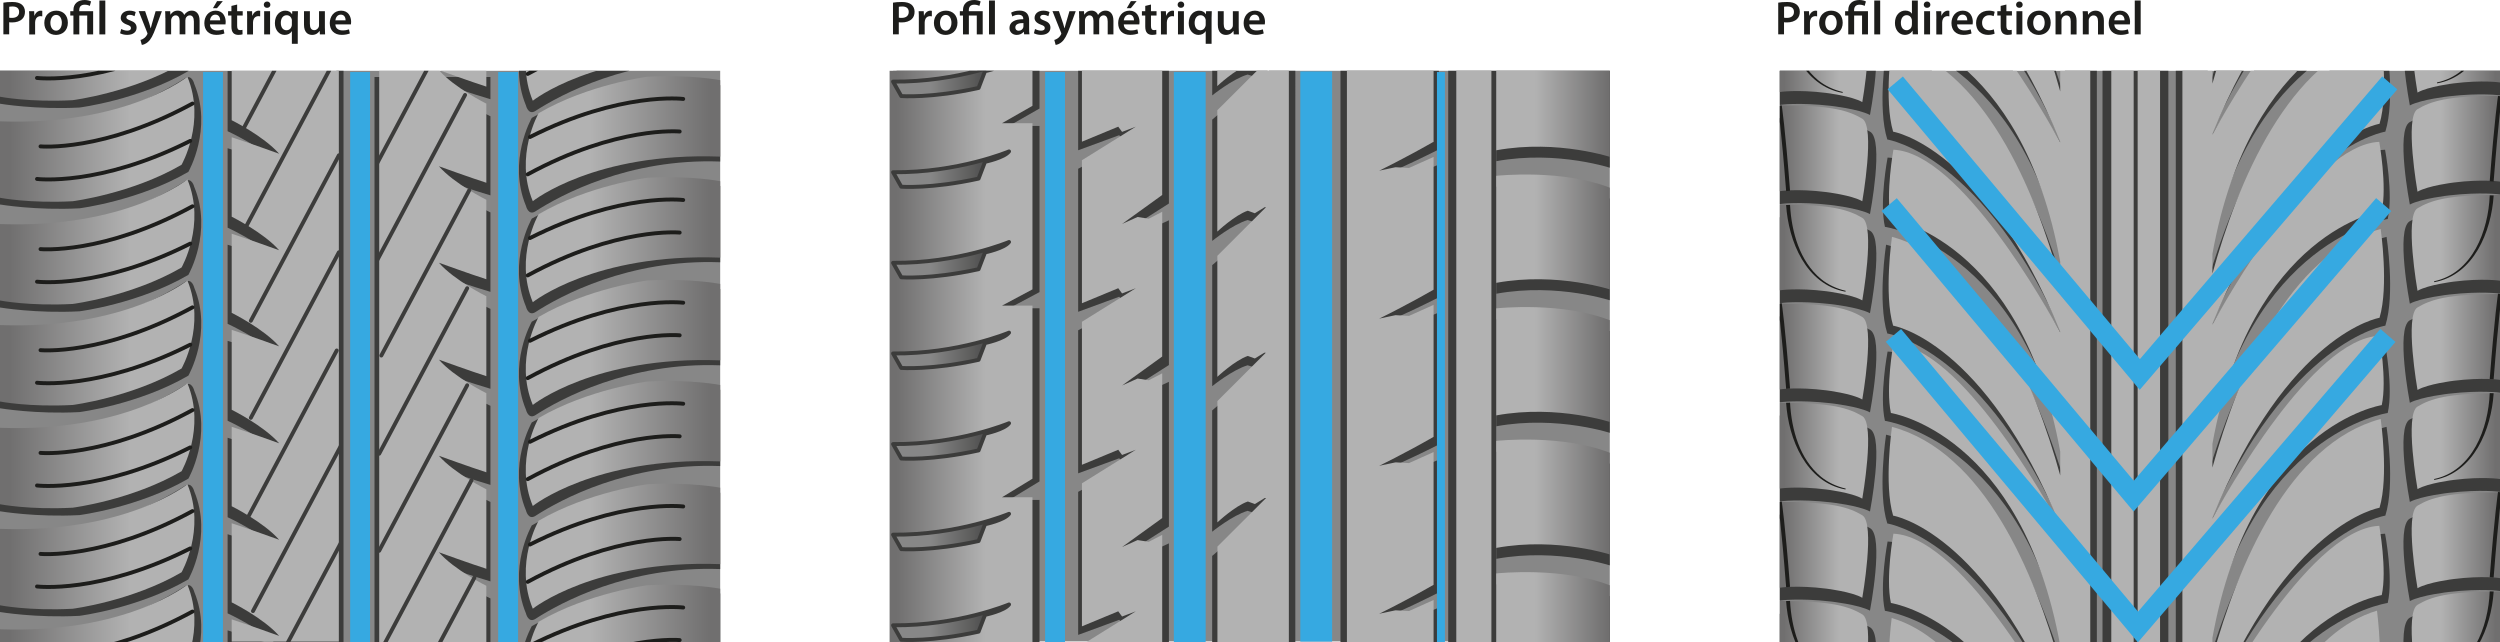
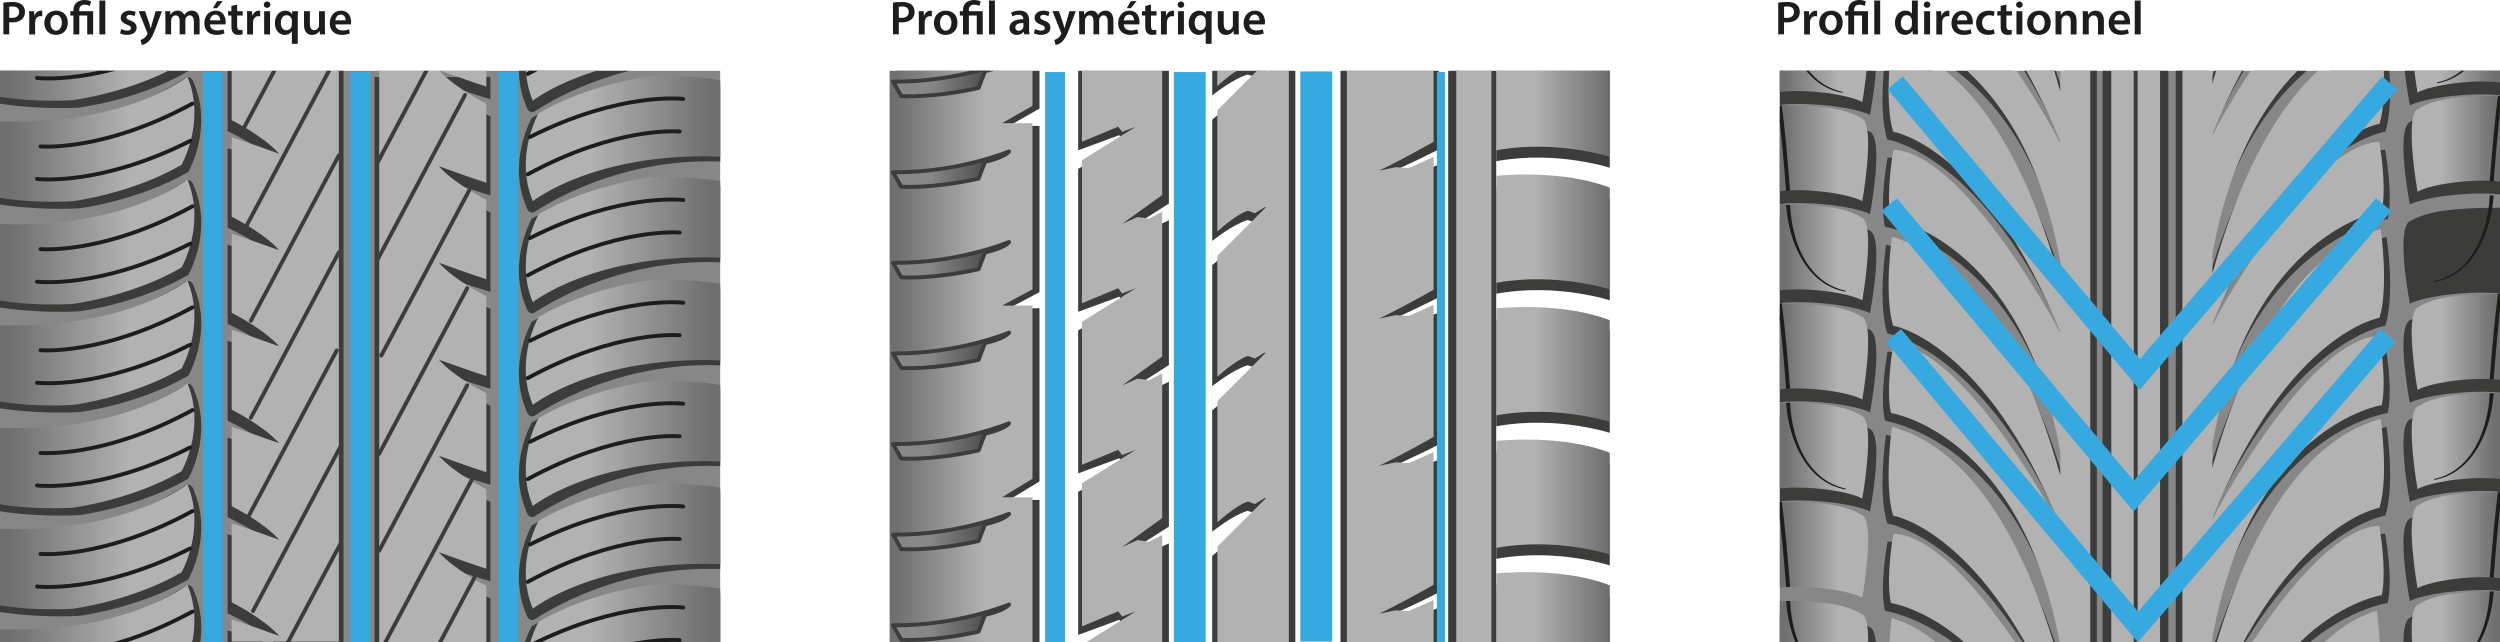
<svg xmlns="http://www.w3.org/2000/svg" xmlns:xlink="http://www.w3.org/1999/xlink" id="Calque_2" viewBox="0 0 628.62 161.52">
  <defs>
    <style>.cls-1{fill:url(#Dégradé_sans_nom_20);}.cls-2{fill:url(#Dégradé_sans_nom_19-5);}.cls-3{fill:url(#Dégradé_sans_nom_20-15);}.cls-4{fill:url(#Dégradé_sans_nom_20-20);}.cls-5{fill:url(#Dégradé_sans_nom_20-16);}.cls-6{fill:url(#Dégradé_sans_nom_20-13);}.cls-7{clip-path:url(#clippath-2);}.cls-8{fill:#b2b2b2;}.cls-9{fill:url(#Dégradé_sans_nom_20-11);}.cls-10{fill:url(#Dégradé_sans_nom_19-3);}.cls-11{fill:url(#Dégradé_sans_nom_20-7);}.cls-12{fill:url(#Dégradé_sans_nom_19-10);}.cls-13{fill:url(#Dégradé_sans_nom_20-9);}.cls-14{fill:url(#Dégradé_sans_nom_19-6);}.cls-15{fill:url(#Dégradé_sans_nom_20-18);}.cls-16{fill:url(#Dégradé_sans_nom_19-11);}.cls-17{stroke-width:2px;}.cls-17,.cls-18,.cls-19,.cls-20,.cls-21,.cls-22,.cls-23{fill:none;}.cls-17,.cls-18,.cls-20,.cls-21,.cls-22{stroke-miterlimit:10;}.cls-17,.cls-18,.cls-21{stroke:#36a9e1;}.cls-24{clip-path:url(#clippath-1);}.cls-18{stroke-width:8px;}.cls-19,.cls-25,.cls-20,.cls-22,.cls-26,.cls-27,.cls-28,.cls-29,.cls-30,.cls-31{stroke-width:.99px;}.cls-19,.cls-25,.cls-22,.cls-26,.cls-27,.cls-28,.cls-29,.cls-30,.cls-31{stroke-linecap:round;}.cls-19,.cls-25,.cls-26,.cls-27,.cls-28,.cls-29,.cls-30,.cls-31{stroke-linejoin:round;}.cls-19,.cls-20{stroke:#1d1d1b;}.cls-25{fill:url(#Dégradé_sans_nom_5-2);}.cls-25,.cls-22,.cls-26,.cls-27,.cls-28,.cls-29,.cls-30,.cls-31{stroke:#3c3c3b;}.cls-32{fill:url(#Dégradé_sans_nom_20-6);}.cls-33{fill:url(#Dégradé_sans_nom_20-12);}.cls-34{fill:url(#Dégradé_sans_nom_20-17);}.cls-35{fill:url(#Dégradé_sans_nom_20-21);}.cls-21{stroke-width:5px;}.cls-36{fill:url(#Dégradé_sans_nom_19-9);}.cls-37{fill:#3c3c3b;}.cls-38{fill:#878787;}.cls-39{clip-path:url(#clippath);}.cls-40{fill:url(#Dégradé_sans_nom_20-19);}.cls-41{fill:url(#Dégradé_sans_nom_20-5);}.cls-26{fill:url(#Dégradé_sans_nom_5);}.cls-42{fill:url(#Dégradé_sans_nom_19-7);}.cls-43{fill:url(#Dégradé_sans_nom_20-3);}.cls-44{fill:url(#Dégradé_sans_nom_20-14);}.cls-45{fill:url(#Dégradé_sans_nom_20-4);}.cls-46{fill:url(#Dégradé_sans_nom_20-10);}.cls-47{fill:url(#Dégradé_sans_nom_20-2);}.cls-48{fill:url(#Dégradé_sans_nom_19-4);}.cls-49{fill:url(#Dégradé_sans_nom_19-2);}.cls-27{fill:url(#Dégradé_sans_nom_5-4);}.cls-28{fill:url(#Dégradé_sans_nom_5-5);}.cls-50{fill:url(#Dégradé_sans_nom_19);}.cls-29{fill:url(#Dégradé_sans_nom_5-6);}.cls-51{fill:url(#Dégradé_sans_nom_20-22);}.cls-52{fill:url(#Dégradé_sans_nom_19-8);}.cls-30{fill:url(#Dégradé_sans_nom_5-7);}.cls-53{fill:#1d1d1b;}.cls-31{fill:url(#Dégradé_sans_nom_5-3);}.cls-54{fill:url(#Dégradé_sans_nom_20-8);}.cls-55{fill:url(#Dégradé_sans_nom_19-12);}</style>
    <clipPath id="clippath">
      <rect class="cls-23" y="17.8" width="181.09" height="143.69" />
    </clipPath>
    <linearGradient id="Dégradé_sans_nom_20" x1="0" y1="35.02" x2="48.89" y2="35.02" gradientUnits="userSpaceOnUse">
      <stop offset=".05" stop-color="#706f6f" />
      <stop offset=".67" stop-color="#b2b2b2" />
    </linearGradient>
    <linearGradient id="Dégradé_sans_nom_20-2" y1="9.61" x2="48.89" y2="9.61" xlink:href="#Dégradé_sans_nom_20" />
    <linearGradient id="Dégradé_sans_nom_20-3" y1="86.25" y2="86.25" xlink:href="#Dégradé_sans_nom_20" />
    <linearGradient id="Dégradé_sans_nom_20-4" y1="60.85" x2="48.89" y2="60.85" xlink:href="#Dégradé_sans_nom_20" />
    <linearGradient id="Dégradé_sans_nom_20-5" y1="137.49" y2="137.49" xlink:href="#Dégradé_sans_nom_20" />
    <linearGradient id="Dégradé_sans_nom_20-6" y1="112.08" x2="48.89" y2="112.08" xlink:href="#Dégradé_sans_nom_20" />
    <linearGradient id="Dégradé_sans_nom_20-7" y1="162.74" y2="162.74" xlink:href="#Dégradé_sans_nom_20" />
    <linearGradient id="Dégradé_sans_nom_19" x1="132.21" y1="137.34" x2="181.09" y2="137.34" gradientUnits="userSpaceOnUse">
      <stop offset=".33" stop-color="#b2b2b2" />
      <stop offset=".95" stop-color="#706f6f" />
    </linearGradient>
    <linearGradient id="Dégradé_sans_nom_19-2" y1="162.74" y2="162.74" xlink:href="#Dégradé_sans_nom_19" />
    <linearGradient id="Dégradé_sans_nom_19-3" y1="86.1" y2="86.1" xlink:href="#Dégradé_sans_nom_19" />
    <linearGradient id="Dégradé_sans_nom_19-4" y1="111.51" y2="111.51" xlink:href="#Dégradé_sans_nom_19" />
    <linearGradient id="Dégradé_sans_nom_19-5" y1="34.87" y2="34.87" xlink:href="#Dégradé_sans_nom_19" />
    <linearGradient id="Dégradé_sans_nom_19-6" y1="60.27" y2="60.27" xlink:href="#Dégradé_sans_nom_19" />
    <linearGradient id="Dégradé_sans_nom_19-7" y1="9.61" y2="9.61" xlink:href="#Dégradé_sans_nom_19" />
    <clipPath id="clippath-1">
      <rect class="cls-23" x="223.69" y="17.8" width="181.09" height="143.69" />
    </clipPath>
    <linearGradient id="Dégradé_sans_nom_20-8" x1="223.69" y1="92.49" x2="259.61" y2="92.49" xlink:href="#Dégradé_sans_nom_20" />
    <linearGradient id="Dégradé_sans_nom_5" x1="224.57" y1="88.1" x2="253.72" y2="88.1" gradientUnits="userSpaceOnUse">
      <stop offset=".32" stop-color="#878787" />
      <stop offset=".95" stop-color="#3c3c3b" />
    </linearGradient>
    <linearGradient id="Dégradé_sans_nom_5-2" y1="110.89" y2="110.89" xlink:href="#Dégradé_sans_nom_5" />
    <linearGradient id="Dégradé_sans_nom_5-3" y1="133.67" y2="133.67" xlink:href="#Dégradé_sans_nom_5" />
    <linearGradient id="Dégradé_sans_nom_5-4" y1="156.46" y2="156.46" xlink:href="#Dégradé_sans_nom_5" />
    <linearGradient id="Dégradé_sans_nom_5-5" y1="65.32" y2="65.32" xlink:href="#Dégradé_sans_nom_5" />
    <linearGradient id="Dégradé_sans_nom_5-6" y1="42.53" y2="42.53" xlink:href="#Dégradé_sans_nom_5" />
    <linearGradient id="Dégradé_sans_nom_5-7" y1="19.75" y2="19.75" xlink:href="#Dégradé_sans_nom_5" />
    <linearGradient id="Dégradé_sans_nom_19-8" x1="376.23" y1="58.46" x2="405.67" y2="58.46" xlink:href="#Dégradé_sans_nom_19" />
    <linearGradient id="Dégradé_sans_nom_19-9" x1="376.23" y1="91.79" x2="405.67" y2="91.79" xlink:href="#Dégradé_sans_nom_19" />
    <linearGradient id="Dégradé_sans_nom_19-10" x1="376.23" y1="125.12" x2="405.67" y2="125.12" xlink:href="#Dégradé_sans_nom_19" />
    <linearGradient id="Dégradé_sans_nom_19-11" x1="376.23" y1="158.45" x2="405.67" y2="158.45" xlink:href="#Dégradé_sans_nom_19" />
    <linearGradient id="Dégradé_sans_nom_19-12" x1="376.23" y1="25.13" x2="405.67" y2="25.13" xlink:href="#Dégradé_sans_nom_19" />
    <clipPath id="clippath-2">
      <rect class="cls-23" x="447.53" y="17.8" width="181.09" height="143.69" />
    </clipPath>
    <linearGradient id="Dégradé_sans_nom_20-9" x1="447.53" y1="63.46" x2="469.74" y2="63.46" xlink:href="#Dégradé_sans_nom_20" />
    <linearGradient id="Dégradé_sans_nom_20-10" x1="447.53" y1="88.39" x2="469.74" y2="88.39" xlink:href="#Dégradé_sans_nom_20" />
    <linearGradient id="Dégradé_sans_nom_20-11" x1="447.53" y1="113.32" x2="469.74" y2="113.32" xlink:href="#Dégradé_sans_nom_20" />
    <linearGradient id="Dégradé_sans_nom_20-12" x1="447.53" y1="138.25" x2="469.74" y2="138.25" xlink:href="#Dégradé_sans_nom_20" />
    <linearGradient id="Dégradé_sans_nom_20-13" x1="447.53" y1="13.61" x2="469.74" y2="13.61" xlink:href="#Dégradé_sans_nom_20" />
    <linearGradient id="Dégradé_sans_nom_20-14" x1="447.53" y1="38.54" x2="469.74" y2="38.54" xlink:href="#Dégradé_sans_nom_20" />
    <linearGradient id="Dégradé_sans_nom_20-15" x1="447.53" y1="163.17" x2="469.74" y2="163.17" xlink:href="#Dégradé_sans_nom_20" />
    <linearGradient id="Dégradé_sans_nom_20-16" x1="-1405.01" y1="61.06" x2="-1382.79" y2="61.06" gradientTransform="translate(-776.39) rotate(-180) scale(1 -1)" xlink:href="#Dégradé_sans_nom_20" />
    <linearGradient id="Dégradé_sans_nom_20-17" x1="-1405.01" y1="85.99" x2="-1382.79" y2="85.99" gradientTransform="translate(-776.39) rotate(-180) scale(1 -1)" xlink:href="#Dégradé_sans_nom_20" />
    <linearGradient id="Dégradé_sans_nom_20-18" x1="-1405.01" y1="110.92" x2="-1382.79" y2="110.92" gradientTransform="translate(-776.39) rotate(-180) scale(1 -1)" xlink:href="#Dégradé_sans_nom_20" />
    <linearGradient id="Dégradé_sans_nom_20-19" x1="-1405.01" y1="135.84" x2="-1382.79" y2="135.84" gradientTransform="translate(-776.39) rotate(-180) scale(1 -1)" xlink:href="#Dégradé_sans_nom_20" />
    <linearGradient id="Dégradé_sans_nom_20-20" x1="-1405.01" y1="11.21" x2="-1382.79" y2="11.21" gradientTransform="translate(-776.39) rotate(-180) scale(1 -1)" xlink:href="#Dégradé_sans_nom_20" />
    <linearGradient id="Dégradé_sans_nom_20-21" x1="-1405.01" y1="36.13" x2="-1382.79" y2="36.13" gradientTransform="translate(-776.39) rotate(-180) scale(1 -1)" xlink:href="#Dégradé_sans_nom_20" />
    <linearGradient id="Dégradé_sans_nom_20-22" x1="-1405.01" y1="160.77" x2="-1382.79" y2="160.77" gradientTransform="translate(-776.39) rotate(-180) scale(1 -1)" xlink:href="#Dégradé_sans_nom_20" />
  </defs>
  <g id="Calque_5">
    <g>
      <g class="cls-39">
        <g>
          <rect class="cls-38" y="17.2" width="181.09" height="145.54" />
          <path class="cls-37" d="M84.47,17.87h-27.24v15.12s8.69,3.98,12.9,8.43c0,0-8.92-2.98-12.9-4.15v19.98s8.69,3.98,12.9,8.43c0,0-8.92-2.98-12.9-4.15v19.89s8.69,3.98,12.9,8.43c0,0-8.92-2.98-12.9-4.15v20.09s8.69,3.98,12.9,8.43c0,0-8.92-2.98-12.9-4.15v19.98s8.69,3.98,12.9,8.43c0,0-8.92-2.98-12.9-4.15v19.89s8.69,3.98,12.9,8.43c0,0-8.92-2.98-12.9-4.15v5.59h29.15V17.2l-1.91,.67Z" />
          <path class="cls-37" d="M0,32.23c23.02,.85,40.16-8.45,46.47-12.53,1.78-1.15,2.37,1.38,2.37,1.38,4.71,11.36-1.47,22.13-1.47,22.13-12.52,7.28-27.39,9.17-27.39,9.17-10.9,.58-19.98-.96-19.98-.96v-19.19Z" />
          <path class="cls-37" d="M0,6.9C23.02,7.74,40.16-1.55,46.47-5.64c1.78-1.15,2.37,1.38,2.37,1.38,4.71,11.36-1.47,22.13-1.47,22.13-12.52,7.28-27.39,9.17-27.39,9.17-10.9,.58-19.98-.96-19.98-.96V6.9Z" />
          <path class="cls-1" d="M0,30.51c31.66,1.16,47.12-11.21,47.12-11.21,4.71,11.36-1.47,22.13-1.47,22.13-12.52,7.28-27.39,9.17-27.39,9.17-10.9,.58-18.26-.87-18.26-.87V30.51Z" />
          <path class="cls-19" d="M48.4,26.04c-22.48,12.24-38.21,10.77-38.21,10.77" />
          <path class="cls-19" d="M47.84,35.43c-22.86,11.53-38.53,9.57-38.53,9.57" />
          <path class="cls-47" d="M0,5.1C31.66,6.27,47.12-6.11,47.12-6.11c4.71,11.36-1.47,22.13-1.47,22.13-12.52,7.28-27.39,9.17-27.39,9.17-10.9,.58-18.26-.87-18.26-.87V5.1Z" />
          <path class="cls-19" d="M48.4,.64C25.93,12.88,10.2,11.41,10.2,11.41" />
          <path class="cls-19" d="M47.84,10.03C24.98,21.56,9.3,19.6,9.3,19.6" />
          <path class="cls-37" d="M0,83.47c23.02,.85,40.16-8.45,46.47-12.53,1.78-1.15,2.37,1.38,2.37,1.38,4.71,11.36-1.47,22.13-1.47,22.13-12.52,7.28-27.39,9.17-27.39,9.17-10.9,.58-19.98-.96-19.98-.96v-19.19Z" />
          <path class="cls-37" d="M0,58.13c23.02,.85,40.16-8.45,46.47-12.53,1.78-1.15,2.37,1.38,2.37,1.38,4.71,11.36-1.47,22.13-1.47,22.13-12.52,7.28-27.39,9.17-27.39,9.17-10.9,.58-19.98-.96-19.98-.96v-19.19Z" />
          <path class="cls-43" d="M0,81.74c31.66,1.16,47.12-11.21,47.12-11.21,4.71,11.36-1.47,22.13-1.47,22.13-12.52,7.28-27.39,9.17-27.39,9.17-10.9,.58-18.26-.87-18.26-.87v-19.22Z" />
          <path class="cls-19" d="M48.4,77.28c-22.48,12.24-38.21,10.77-38.21,10.77" />
          <path class="cls-19" d="M47.84,86.67c-22.86,11.53-38.53,9.57-38.53,9.57" />
          <path class="cls-45" d="M0,56.34c31.66,1.16,47.12-11.21,47.12-11.21,4.71,11.36-1.47,22.13-1.47,22.13-12.52,7.28-27.39,9.17-27.39,9.17-10.9,.58-18.26-.87-18.26-.87v-19.22Z" />
          <path class="cls-19" d="M48.4,51.87c-22.48,12.24-38.21,10.77-38.21,10.77" />
          <path class="cls-19" d="M47.84,61.26c-22.86,11.53-38.53,9.57-38.53,9.57" />
          <path class="cls-37" d="M0,134.7c23.02,.85,40.16-8.45,46.47-12.53,1.78-1.15,2.37,1.38,2.37,1.38,4.71,11.36-1.47,22.13-1.47,22.13-12.52,7.28-27.39,9.17-27.39,9.17-10.9,.58-19.98-.96-19.98-.96v-19.19Z" />
          <path class="cls-37" d="M0,109.37c23.02,.85,40.16-8.45,46.47-12.53,1.78-1.15,2.37,1.38,2.37,1.38,4.71,11.36-1.47,22.13-1.47,22.13-12.52,7.28-27.39,9.17-27.39,9.17-10.9,.58-19.98-.96-19.98-.96v-19.19Z" />
          <path class="cls-41" d="M0,132.98c31.66,1.16,47.12-11.21,47.12-11.21,4.71,11.36-1.47,22.13-1.47,22.13-12.52,7.28-27.39,9.17-27.39,9.17-10.9,.58-18.26-.87-18.26-.87v-19.22Z" />
          <path class="cls-19" d="M48.4,128.51c-22.48,12.24-38.21,10.77-38.21,10.77" />
          <path class="cls-19" d="M47.84,137.9c-22.86,11.53-38.53,9.57-38.53,9.57" />
          <path class="cls-32" d="M0,107.57c31.66,1.16,47.12-11.21,47.12-11.21,4.71,11.36-1.47,22.13-1.47,22.13-12.52,7.28-27.39,9.17-27.39,9.17-10.9,.58-18.26-.87-18.26-.87v-19.22Z" />
          <path class="cls-19" d="M48.4,103.11c-22.48,12.24-38.21,10.77-38.21,10.77" />
          <path class="cls-19" d="M47.84,112.5c-22.86,11.53-38.53,9.57-38.53,9.57" />
          <path class="cls-37" d="M0,159.96c23.02,.85,40.16-8.45,46.47-12.53,1.78-1.15,2.37,1.38,2.37,1.38,4.71,11.36-1.47,22.13-1.47,22.13-12.52,7.28-27.39,9.17-27.39,9.17-10.9,.58-19.98-.96-19.98-.96v-19.19Z" />
          <path class="cls-11" d="M0,158.23c31.66,1.16,47.12-11.21,47.12-11.21,4.71,11.36-1.47,22.13-1.47,22.13-12.52,7.28-27.39,9.17-27.39,9.17-10.9,.58-18.26-.87-18.26-.87v-19.22Z" />
          <path class="cls-19" d="M48.4,153.77c-22.48,12.24-38.21,10.77-38.21,10.77" />
          <path class="cls-37" d="M181.09,143.09c-23.02-.85-40.16,8.45-46.47,12.53-1.78,1.15-2.37-1.38-2.37-1.38-4.71-11.36,1.47-22.13,1.47-22.13,12.52-7.28,27.39-9.17,27.39-9.17,10.9-.58,19.98,.96,19.98,.96v19.19Z" />
          <path class="cls-37" d="M181.09,168.42c-23.02-.85-40.16,8.45-46.47,12.53-1.78,1.15-2.37-1.38-2.37-1.38-4.71-11.36,1.47-22.13,1.47-22.13,12.52-7.28,27.39-9.17,27.39-9.17,10.9-.58,19.98,.96,19.98,.96v19.19Z" />
          <path class="cls-50" d="M181.09,141.85c-31.66-1.16-47.12,11.21-47.12,11.21-4.71-11.36,1.47-22.13,1.47-22.13,12.52-7.28,27.39-9.17,27.39-9.17,10.9-.58,18.26,.87,18.26,.87v19.22Z" />
          <path class="cls-19" d="M132.69,146.31c22.48-12.24,38.21-10.77,38.21-10.77" />
          <path class="cls-19" d="M133.26,136.92c22.86-11.53,38.53-9.57,38.53-9.57" />
          <path class="cls-49" d="M181.09,167.25c-31.66-1.16-47.12,11.21-47.12,11.21-4.71-11.36,1.47-22.13,1.47-22.13,12.52-7.28,27.39-9.17,27.39-9.17,10.9-.58,18.26,.87,18.26,.87v19.22Z" />
          <path class="cls-19" d="M132.69,171.72c22.48-12.24,38.21-10.77,38.21-10.77" />
          <path class="cls-19" d="M133.26,162.33c22.86-11.53,38.53-9.57,38.53-9.57" />
          <path class="cls-37" d="M181.09,91.86c-23.02-.85-40.16,8.45-46.47,12.53-1.78,1.15-2.37-1.38-2.37-1.38-4.71-11.36,1.47-22.13,1.47-22.13,12.52-7.28,27.39-9.17,27.39-9.17,10.9-.58,19.98,.96,19.98,.96v19.19Z" />
          <path class="cls-37" d="M181.09,117.19c-23.02-.85-40.16,8.45-46.47,12.53-1.78,1.15-2.37-1.38-2.37-1.38-4.71-11.36,1.47-22.13,1.47-22.13,12.52-7.28,27.39-9.17,27.39-9.17,10.9-.58,19.98,.96,19.98,.96v19.19Z" />
          <path class="cls-10" d="M181.09,90.61c-31.66-1.16-47.12,11.21-47.12,11.21-4.71-11.36,1.47-22.13,1.47-22.13,12.52-7.28,27.39-9.17,27.39-9.17,10.9-.58,18.26,.87,18.26,.87v19.22Z" />
          <path class="cls-19" d="M132.69,95.08c22.48-12.24,38.21-10.77,38.21-10.77" />
          <path class="cls-19" d="M133.26,85.69c22.86-11.53,38.53-9.57,38.53-9.57" />
          <path class="cls-48" d="M181.09,116.02c-31.66-1.16-47.12,11.21-47.12,11.21-4.71-11.36,1.47-22.13,1.47-22.13,12.52-7.28,27.39-9.17,27.39-9.17,10.9-.58,18.26,.87,18.26,.87v19.22Z" />
          <path class="cls-19" d="M132.69,120.48c22.48-12.24,38.21-10.77,38.21-10.77" />
          <path class="cls-19" d="M133.26,111.09c22.86-11.53,38.53-9.57,38.53-9.57" />
          <path class="cls-37" d="M181.09,40.62c-23.02-.85-40.16,8.45-46.47,12.53-1.78,1.15-2.37-1.38-2.37-1.38-4.71-11.36,1.47-22.13,1.47-22.13,12.52-7.28,27.39-9.17,27.39-9.17,10.9-.58,19.98,.96,19.98,.96v19.19Z" />
          <path class="cls-37" d="M181.09,65.95c-23.02-.85-40.16,8.45-46.47,12.53-1.78,1.15-2.37-1.38-2.37-1.38-4.71-11.36,1.47-22.13,1.47-22.13,12.52-7.28,27.39-9.17,27.39-9.17,10.9-.58,19.98,.96,19.98,.96v19.19Z" />
          <path class="cls-2" d="M181.09,39.38c-31.66-1.16-47.12,11.21-47.12,11.21-4.71-11.36,1.47-22.13,1.47-22.13,12.52-7.28,27.39-9.17,27.39-9.17,10.9-.58,18.26,.87,18.26,.87v19.22Z" />
          <path class="cls-19" d="M132.69,43.84c22.48-12.24,38.21-10.77,38.21-10.77" />
          <path class="cls-19" d="M133.26,34.45c22.86-11.53,38.53-9.57,38.53-9.57" />
          <path class="cls-14" d="M181.09,64.78c-31.66-1.16-47.12,11.21-47.12,11.21-4.71-11.36,1.47-22.13,1.47-22.13,12.52-7.28,27.39-9.17,27.39-9.17,10.9-.58,18.26,.87,18.26,.87v19.22Z" />
          <path class="cls-19" d="M132.69,69.25c22.48-12.24,38.21-10.77,38.21-10.77" />
          <path class="cls-19" d="M133.26,59.86c22.86-11.53,38.53-9.57,38.53-9.57" />
          <path class="cls-37" d="M181.09,15.37c-23.02-.85-40.16,8.45-46.47,12.53-1.78,1.15-2.37-1.38-2.37-1.38-4.71-11.36,1.47-22.13,1.47-22.13,12.52-7.28,27.39-9.17,27.39-9.17,10.9-.58,19.98,.96,19.98,.96V15.37Z" />
          <path class="cls-42" d="M181.09,14.12c-31.66-1.16-47.12,11.21-47.12,11.21-4.71-11.36,1.47-22.13,1.47-22.13,12.52-7.28,27.39-9.17,27.39-9.17,10.9-.58,18.26,.87,18.26,.87V14.12Z" />
          <path class="cls-19" d="M132.69,18.59c22.48-12.24,38.21-10.77,38.21-10.77" />
          <path class="cls-19" d="M133.26,9.2C156.11-2.33,171.79-.37,171.79-.37" />
          <path class="cls-8" d="M83.44,15.11h-25.18v15.12s8.03,3.98,11.93,8.43c0,0-8.25-2.98-11.93-4.15v19.98s8.03,3.98,11.93,8.43c0,0-8.25-2.98-11.93-4.15v19.89s8.03,3.98,11.93,8.43c0,0-8.25-2.98-11.93-4.15v20.09s8.03,3.98,11.93,8.43c0,0-8.25-2.98-11.93-4.15v19.98s8.03,3.98,11.93,8.43c0,0-8.25-2.98-11.93-4.15v19.89s8.03,3.98,11.93,8.43c0,0-8.25-2.98-11.93-4.15v5.59h26.94V14.43l-1.77,.67Z" />
          <line class="cls-22" x1="63.07" y1="80.66" x2="85.21" y2="39.05" />
          <line class="cls-22" x1="61.99" y1="56.76" x2="84.13" y2="15.15" />
          <line class="cls-22" x1="63.07" y1="105.06" x2="85.21" y2="63.44" />
          <line class="cls-22" x1="61.26" y1="32.28" x2="83.4" y2="-9.34" />
          <line class="cls-22" x1="63.61" y1="153.65" x2="85.75" y2="112.03" />
          <line class="cls-22" x1="62.53" y1="129.75" x2="84.67" y2="88.13" />
          <line class="cls-22" x1="63.61" y1="178.04" x2="85.75" y2="136.43" />
          <path class="cls-37" d="M96.08,165.59h27.24v-15.12s-8.69-3.98-12.9-8.43c0,0,8.92,2.98,12.9,4.15v-19.98s-8.69-3.98-12.9-8.43c0,0,8.92,2.98,12.9,4.15v-19.89s-8.69-3.98-12.9-8.43c0,0,8.92,2.98,12.9,4.15v-20.09s-8.69-3.98-12.9-8.43c0,0,8.92,2.98,12.9,4.15v-19.98s-8.69-3.98-12.9-8.43c0,0,8.92,2.98,12.9,4.15V29.23s-8.69-3.98-12.9-8.43c0,0,8.92,2.98,12.9,4.15v-5.59h-29.15V166.27l1.91-.67Z" />
          <path class="cls-8" d="M97.11,162.42h25.18v-15.12s-8.03-3.98-11.93-8.43c0,0,8.25,2.98,11.93,4.15v-19.98s-8.03-3.98-11.93-8.43c0,0,8.25,2.98,11.93,4.15v-19.89s-8.03-3.98-11.93-8.43c0,0,8.25,2.98,11.93,4.15v-20.09s-8.03-3.98-11.93-8.43c0,0,8.25,2.98,11.93,4.15v-19.98s-8.03-3.98-11.93-8.43c0,0,8.25,2.98,11.93,4.15V26.06s-8.03-3.98-11.93-8.43c0,0,8.25,2.98,11.93,4.15v-5.59h-26.94V163.1l1.77-.67Z" />
          <line class="cls-22" x1="117.48" y1="96.87" x2="95.34" y2="138.49" />
          <line class="cls-22" x1="118.56" y1="120.77" x2="96.42" y2="162.39" />
          <line class="cls-22" x1="117.48" y1="72.47" x2="95.34" y2="114.09" />
          <line class="cls-22" x1="119.29" y1="145.26" x2="97.16" y2="186.88" />
          <line class="cls-22" x1="116.94" y1="23.88" x2="94.81" y2="65.5" />
          <line class="cls-22" x1="118.02" y1="47.78" x2="95.88" y2="89.4" />
          <line class="cls-22" x1="116.94" y1="-.51" x2="94.81" y2="41.11" />
        </g>
      </g>
      <g class="cls-24">
        <g>
-           <rect class="cls-38" x="224.58" y="17.59" width="181.09" height="143.69" />
          <g>
            <path class="cls-37" d="M376.23,46.96v26.9c15.61-2.85,29.45,1.92,29.45,1.92v-25.48c-12.37-5.24-29.45-3.35-29.45-3.35Z" />
            <path class="cls-37" d="M376.23,80.29v26.9c15.61-2.85,29.45,1.92,29.45,1.92v-25.48c-12.37-5.24-29.45-3.35-29.45-3.35Z" />
            <path class="cls-37" d="M376.23,113.62v26.9c15.61-2.85,29.45,1.92,29.45,1.92v-25.48c-12.37-5.24-29.45-3.35-29.45-3.35Z" />
            <path class="cls-37" d="M376.23,146.95v26.9c15.61-2.85,29.45,1.92,29.45,1.92v-25.48c-12.37-5.24-29.45-3.35-29.45-3.35Z" />
            <path class="cls-37" d="M376.23,13.63v26.9c15.61-2.85,29.45,1.92,29.45,1.92V16.98c-12.37-5.24-29.45-3.35-29.45-3.35Z" />
          </g>
          <polygon class="cls-37" points="261.38 168.95 261.38 125.71 253.72 125.71 261.38 121.05 261.38 77.52 253.72 77.52 261.38 73.45 261.38 31.66 253.72 31.66 261.38 27.29 261.38 17.39 225.45 17.39 225.45 167.64 261.38 168.95" />
          <polygon class="cls-54" points="259.61 168.27 259.61 125.03 251.96 125.03 259.61 120.37 259.61 76.84 251.96 76.84 259.61 72.76 259.61 30.97 251.96 30.97 259.61 26.61 259.61 16.71 223.69 16.71 223.69 166.96 259.61 168.27" />
          <path class="cls-26" d="M224.57,88.88c16.34,.15,29.15-5.24,29.15-5.24-1.18,1.6-6.04,2.62-6.04,2.62l-1.62,4.22c-11.93,2.62-19.44,2.04-19.44,2.04l-2.06-3.64Z" />
          <path class="cls-25" d="M224.57,111.66c16.34,.15,29.15-5.24,29.15-5.24-1.18,1.6-6.04,2.62-6.04,2.62l-1.62,4.22c-11.93,2.62-19.44,2.04-19.44,2.04l-2.06-3.64Z" />
          <path class="cls-31" d="M224.57,134.44c16.34,.15,29.15-5.24,29.15-5.24-1.18,1.6-6.04,2.62-6.04,2.62l-1.62,4.22c-11.93,2.62-19.44,2.04-19.44,2.04l-2.06-3.64Z" />
          <path class="cls-27" d="M224.57,157.23c16.34,.15,29.15-5.24,29.15-5.24-1.18,1.6-6.04,2.62-6.04,2.62l-1.62,4.22c-11.93,2.62-19.44,2.04-19.44,2.04l-2.06-3.64Z" />
          <path class="cls-28" d="M224.57,66.09c16.34,.15,29.15-5.24,29.15-5.24-1.18,1.6-6.04,2.62-6.04,2.62l-1.62,4.22c-11.93,2.62-19.44,2.04-19.44,2.04l-2.06-3.64Z" />
          <path class="cls-29" d="M224.57,43.31c16.34,.15,29.15-5.24,29.15-5.24-1.18,1.6-6.04,2.62-6.04,2.62l-1.62,4.22c-11.93,2.62-19.44,2.04-19.44,2.04l-2.06-3.64Z" />
          <path class="cls-30" d="M224.57,20.52c16.34,.15,29.15-5.24,29.15-5.24-1.18,1.6-6.04,2.62-6.04,2.62l-1.62,4.22c-11.93,2.62-19.44,2.04-19.44,2.04l-2.06-3.64Z" />
          <polygon class="cls-37" points="286.92 16.09 282.51 17.83 293.92 10.55 271.1 10.55 271.1 37.78 281.43 33.99 282.51 35.3 286.42 33.99 271.1 42.44 271.1 51.17 271.1 78.4 281.43 74.61 282.51 75.92 286.42 74.61 271.1 83.06 271.1 91.79 271.1 119.02 281.43 115.23 282.51 116.54 286.42 115.23 271.1 123.68 271.1 132.41 271.1 159.64 281.43 155.85 282.51 157.16 286.42 155.85 271.1 164.3 271.1 173.03 293.92 173.03 293.92 136.63 290.09 138.38 286.92 137.94 282.51 139.69 293.92 132.41 293.92 96.01 290.09 97.76 286.92 97.32 282.51 99.07 293.92 91.79 293.92 55.39 290.09 57.14 286.92 56.7 282.51 58.45 293.92 51.17 293.92 14.78 290.09 16.52 286.92 16.09" />
          <polygon class="cls-8" points="286.04 13.94 282.14 15.69 292.23 8.41 272.05 8.41 272.05 35.63 281.18 31.85 282.14 33.16 285.6 31.85 272.05 40.29 272.05 49.03 272.05 76.25 281.18 72.47 282.14 73.78 285.6 72.47 272.05 80.91 272.05 89.65 272.05 116.87 281.18 113.09 282.14 114.4 285.6 113.09 272.05 121.53 272.05 130.27 272.05 157.49 281.18 153.71 282.14 155.02 285.6 153.71 272.05 162.15 272.05 170.89 292.23 170.89 292.23 134.49 288.84 136.24 286.04 135.8 282.14 137.55 292.23 130.27 292.23 93.87 288.84 95.62 286.04 95.18 282.14 96.93 292.23 89.65 292.23 53.25 288.84 55 286.04 54.56 282.14 56.31 292.23 49.03 292.23 12.63 288.84 14.38 286.04 13.94" />
          <path class="cls-37" d="M304.81,16.71v7.28s5.14-4.16,8.91-5.25l2.06,.64,3.94-2.08-14.91,12.78v30.5s5.14-4.16,8.91-5.25l2.06,.64,2.87-1.52h.41l-14.25,12.22v30.43s5.14-4.16,8.91-5.25l2.06,.64,2.73-1.44h.46l-14.17,12.15v30.5s5.14-4.16,8.91-5.25l2.06,.64,2.87-1.52h.41l-14.25,12.22v24.38h20.91V16.71h-20.91Z" />
          <path class="cls-8" d="M306.08,14.36v7.28s4.42-4.16,7.66-5.25l1.77,.64,3.39-2.08-12.81,12.78v30.5s4.42-4.16,7.66-5.25l1.77,.64,2.47-1.52h.35l-12.24,12.22v30.43s4.42-4.16,7.66-5.25l1.77,.64,2.35-1.44h.4l-12.17,12.15v30.5s4.42-4.16,7.66-5.25l1.77,.64,2.47-1.52h.35l-12.24,12.22v24.38h17.96V14.36h-17.96Z" />
          <path class="cls-37" d="M361.8-.34h-24.74V185.08h24.74v-32.29l-7.02,2.77-3.84-.18-4.68,.87s7.19-3.06,15.54-7.28v-33.38l-7.02,2.77-3.84-.18-4.68,.87s7.19-3.06,15.54-7.28v-33.19l-7.02,2.77-3.84-.18-4.68,.87s7.19-3.06,15.54-7.28V41.38l-7.02,2.77-3.84-.18-4.68,.87s7.09-3.02,15.37-7.19h.17V5.36l-7.02,2.77-3.84-.18-4.68,.87s7.19-3.06,15.54-7.28V-.34Z" />
          <path class="cls-8" d="M360.47-2.26h-21.79V183.16h21.79v-32.29l-6.18,2.77-3.39-.18-4.12,.87s6.33-3.06,13.69-7.28v-33.38l-6.18,2.77-3.39-.18-4.12,.87s6.33-3.06,13.69-7.28v-33.19l-6.18,2.77-3.39-.18-4.12,.87s6.33-3.06,13.69-7.28V39.46l-6.18,2.77-3.39-.18-4.12,.87s6.25-3.02,13.54-7.19h.15V3.44l-6.18,2.77-3.39-.18-4.12,.87s6.33-3.06,13.69-7.28v-1.89Z" />
          <rect class="cls-37" x="364.15" y="16.47" width="12.07" height="149.81" />
          <rect class="cls-8" x="366.18" y="16.47" width="8.83" height="149.81" />
          <path class="cls-52" d="M376.23,44.22v26.9c15.61-2.85,29.45,1.92,29.45,1.92v-25.48c-12.37-5.24-29.45-3.35-29.45-3.35Z" />
          <path class="cls-36" d="M376.23,77.55v26.9c15.61-2.85,29.45,1.92,29.45,1.92v-25.48c-12.37-5.24-29.45-3.35-29.45-3.35Z" />
          <path class="cls-12" d="M376.23,110.87v26.9c15.61-2.85,29.45,1.92,29.45,1.92v-25.48c-12.37-5.24-29.45-3.35-29.45-3.35Z" />
          <path class="cls-16" d="M376.23,144.2v26.9c15.61-2.85,29.45,1.92,29.45,1.92v-25.48c-12.37-5.24-29.45-3.35-29.45-3.35Z" />
          <path class="cls-55" d="M376.23,10.89v26.9c15.61-2.85,29.45,1.92,29.45,1.92V14.23c-12.37-5.24-29.45-3.35-29.45-3.35Z" />
        </g>
      </g>
      <g class="cls-7">
        <g>
          <rect class="cls-38" x="447.53" y="17.8" width="181.09" height="143.69" />
          <g>
            <g>
              <path class="cls-37" d="M447.53,76.24v-21.61c14.46,0,19.05,1.42,22.67,3.38s0,20.75,0,20.75c-2.9-1.53-9.9-2.3-9.9-2.3-8.08-.92-12.77-.23-12.77-.23Z" />
              <path class="cls-37" d="M447.53,101.17v-21.61c14.46,0,19.05,1.42,22.67,3.38s0,20.75,0,20.75c-2.9-1.53-9.9-2.3-9.9-2.3-8.08-.92-12.77-.23-12.77-.23Z" />
              <path class="cls-37" d="M447.53,126.09v-21.61c14.46,0,19.05,1.42,22.67,3.38,3.62,1.97,0,20.75,0,20.75-2.9-1.53-9.9-2.3-9.9-2.3-8.08-.92-12.77-.23-12.77-.23Z" />
-               <path class="cls-37" d="M447.53,151.02v-21.61c14.46,0,19.05,1.42,22.67,3.38s0,20.75,0,20.75c-2.9-1.53-9.9-2.3-9.9-2.3-8.08-.92-12.77-.23-12.77-.23Z" />
              <path class="cls-37" d="M447.53,26.39V4.78c14.46,0,19.05,1.42,22.67,3.38s0,20.75,0,20.75c-2.9-1.53-9.9-2.3-9.9-2.3-8.08-.92-12.77-.23-12.77-.23Z" />
              <path class="cls-37" d="M447.53,51.31V29.71c14.46,0,19.05,1.42,22.67,3.38,3.62,1.97,0,20.75,0,20.75-2.9-1.53-9.9-2.3-9.9-2.3-8.08-.92-12.77-.23-12.77-.23Z" />
              <path class="cls-37" d="M447.53,175.95v-21.61c14.46,0,19.05,1.42,22.67,3.38,3.62,1.97,0,20.75,0,20.75-2.9-1.53-9.9-2.3-9.9-2.3-8.08-.92-12.77-.23-12.77-.23Z" />
            </g>
            <g>
              <path class="cls-13" d="M447.53,73.01v-21.61c13.23,0,17.43,1.42,20.74,3.38s0,20.75,0,20.75c-2.65-1.53-9.06-2.3-9.06-2.3-7.4-.92-11.69-.23-11.69-.23Z" />
              <path class="cls-46" d="M447.53,97.93v-21.61c13.23,0,17.43,1.42,20.74,3.38s0,20.75,0,20.75c-2.65-1.53-9.06-2.3-9.06-2.3-7.4-.92-11.69-.23-11.69-.23Z" />
              <path class="cls-9" d="M447.53,122.86v-21.61c13.23,0,17.43,1.42,20.74,3.38s0,20.75,0,20.75c-2.65-1.53-9.06-2.3-9.06-2.3-7.4-.92-11.69-.23-11.69-.23Z" />
              <path class="cls-33" d="M447.53,147.79v-21.61c13.23,0,17.43,1.42,20.74,3.38,3.31,1.97,0,20.75,0,20.75-2.65-1.53-9.06-2.3-9.06-2.3-7.4-.92-11.69-.23-11.69-.23Z" />
              <path class="cls-6" d="M447.53,23.15V1.54c13.23,0,17.43,1.42,20.74,3.38s0,20.75,0,20.75c-2.65-1.53-9.06-2.3-9.06-2.3-7.4-.92-11.69-.23-11.69-.23Z" />
              <path class="cls-44" d="M447.53,48.08V26.47c13.23,0,17.43,1.42,20.74,3.38,3.31,1.97,0,20.75,0,20.75-2.65-1.53-9.06-2.3-9.06-2.3-7.4-.92-11.69-.23-11.69-.23Z" />
              <path class="cls-3" d="M447.53,172.71v-21.61c13.23,0,17.43,1.42,20.74,3.38s0,20.75,0,20.75c-2.65-1.53-9.06-2.3-9.06-2.3-7.4-.92-11.69-.23-11.69-.23Z" />
            </g>
            <g>
              <path class="cls-53" d="M464.05,123.08c-9.96-1.82-14.34-12.7-14.94-21.8,0,0,.99-.03,.99-.03,.37,6.75,2.38,14.15,7.78,18.63,1.79,1.46,3.94,2.45,6.21,2.97l-.05,.23h0Z" />
              <path class="cls-20" d="M449.61,97.74c-1.22-15.83-2.08-21.42-2.08-21.42" />
            </g>
            <path class="cls-53" d="M464.05,172.93c-9.96-1.82-14.34-12.7-14.94-21.8,0,0,.99-.03,.99-.03,.37,6.75,2.38,14.15,7.78,18.63,1.79,1.46,3.94,2.45,6.21,2.97l-.05,.23h0Z" />
            <path class="cls-20" d="M449.61,147.6c-1.22-15.83-2.08-21.42-2.08-21.42" />
            <path class="cls-53" d="M464.05,73.35c-9.96-1.82-14.34-12.7-14.94-21.8,0,0,.99-.03,.99-.03,.37,6.75,2.38,14.15,7.78,18.63,1.79,1.46,3.94,2.45,6.21,2.97l-.05,.23h0Z" />
            <path class="cls-20" d="M449.61,48.01c-1.22-15.83-2.08-21.42-2.08-21.42" />
            <path class="cls-53" d="M463.32,23.36c-9.96-1.82-14.34-12.7-14.94-21.8,0,0,.99-.03,.99-.03,.37,6.75,2.38,14.15,7.78,18.63,1.79,1.46,3.94,2.45,6.21,2.97,0,0-.05,.23-.05,.23h0Z" />
          </g>
          <g>
            <g>
              <path class="cls-37" d="M628.62,73.84v-21.61c-14.46,0-19.05,1.42-22.67,3.38s0,20.75,0,20.75c2.9-1.53,9.9-2.3,9.9-2.3,8.08-.92,12.77-.23,12.77-.23Z" />
              <path class="cls-37" d="M628.62,98.76v-21.61c-14.46,0-19.05,1.42-22.67,3.38-3.62,1.97,0,20.75,0,20.75,2.9-1.53,9.9-2.3,9.9-2.3,8.08-.92,12.77-.23,12.77-.23Z" />
              <path class="cls-37" d="M628.62,123.69v-21.61c-14.46,0-19.05,1.42-22.67,3.38-3.62,1.97,0,20.75,0,20.75,2.9-1.53,9.9-2.3,9.9-2.3,8.08-.92,12.77-.23,12.77-.23Z" />
              <path class="cls-37" d="M628.62,148.62v-21.61c-14.46,0-19.05,1.42-22.67,3.38-3.62,1.97,0,20.75,0,20.75,2.9-1.53,9.9-2.3,9.9-2.3,8.08-.92,12.77-.23,12.77-.23Z" />
              <path class="cls-37" d="M628.62,23.98V2.38c-14.46,0-19.05,1.42-22.67,3.38-3.62,1.97,0,20.75,0,20.75,2.9-1.53,9.9-2.3,9.9-2.3,8.08-.92,12.77-.23,12.77-.23Z" />
              <path class="cls-37" d="M628.62,48.91V27.3c-14.46,0-19.05,1.42-22.67,3.38-3.62,1.97,0,20.75,0,20.75,2.9-1.53,9.9-2.3,9.9-2.3,8.08-.92,12.77-.23,12.77-.23Z" />
              <path class="cls-37" d="M628.62,173.54v-21.61c-14.46,0-19.05,1.42-22.67,3.38-3.62,1.97,0,20.75,0,20.75,2.9-1.53,9.9-2.3,9.9-2.3,8.08-.92,12.77-.23,12.77-.23Z" />
            </g>
            <g>
-               <path class="cls-5" d="M628.62,70.6v-21.61c-13.23,0-17.43,1.42-20.74,3.38s0,20.75,0,20.75c2.65-1.53,9.06-2.3,9.06-2.3,7.4-.92,11.69-.23,11.69-.23Z" />
              <path class="cls-34" d="M628.62,95.53v-21.61c-13.23,0-17.43,1.42-20.74,3.38s0,20.75,0,20.75c2.65-1.53,9.06-2.3,9.06-2.3,7.4-.92,11.69-.23,11.69-.23Z" />
              <path class="cls-15" d="M628.62,120.46v-21.61c-13.23,0-17.43,1.42-20.74,3.38s0,20.75,0,20.75c2.65-1.53,9.06-2.3,9.06-2.3,7.4-.92,11.69-.23,11.69-.23Z" />
              <path class="cls-40" d="M628.62,145.38v-21.61c-13.23,0-17.43,1.42-20.74,3.38-3.31,1.97,0,20.75,0,20.75,2.65-1.53,9.06-2.3,9.06-2.3,7.4-.92,11.69-.23,11.69-.23Z" />
              <path class="cls-4" d="M628.62,20.75V-.86c-13.23,0-17.43,1.42-20.74,3.38s0,20.75,0,20.75c2.65-1.53,9.06-2.3,9.06-2.3,7.4-.92,11.69-.23,11.69-.23Z" />
              <path class="cls-35" d="M628.62,45.68V24.07c-13.23,0-17.43,1.42-20.74,3.38-3.31,1.97,0,20.75,0,20.75,2.65-1.53,9.06-2.3,9.06-2.3,7.4-.92,11.69-.23,11.69-.23Z" />
              <path class="cls-51" d="M628.62,170.31v-21.61c-13.23,0-17.43,1.42-20.74,3.38-3.31,1.97,0,20.75,0,20.75,2.65-1.53,9.06-2.3,9.06-2.3,7.4-.92,11.69-.23,11.69-.23Z" />
            </g>
            <g>
              <path class="cls-53" d="M612.05,120.45c9.66-2.02,13.64-12.74,13.99-21.6,0,0,.99,.03,.99,.03-.6,9.1-4.98,19.98-14.94,21.8,0,0-.05-.23-.05-.23h0Z" />
              <path class="cls-20" d="M626.53,95.34c1.22-15.83,2.08-21.42,2.08-21.42" />
            </g>
            <path class="cls-53" d="M612.05,170.3c9.66-2.02,13.64-12.74,13.99-21.6,0,0,.99,.03,.99,.03-.6,9.1-4.98,19.98-14.94,21.8,0,0-.05-.23-.05-.23h0Z" />
            <path class="cls-20" d="M626.53,145.19c1.22-15.83,2.08-21.42,2.08-21.42" />
            <path class="cls-53" d="M612.05,70.72c9.66-2.02,13.64-12.74,13.99-21.6,0,0,.99,.03,.99,.03-.6,9.1-4.98,19.98-14.94,21.8,0,0-.05-.23-.05-.23h0Z" />
            <path class="cls-20" d="M626.53,45.61c1.22-15.83,2.08-21.42,2.08-21.42" />
            <path class="cls-53" d="M612.78,20.73c9.66-2.02,13.64-12.74,13.99-21.6,0,0,.99,.03,.99,.03-.6,9.1-4.98,19.98-14.94,21.8,0,0-.05-.23-.05-.23h0Z" />
          </g>
          <g>
            <rect class="cls-37" x="528.67" y="11.41" width="16.56" height="160.43" />
            <rect class="cls-8" x="537.51" y="11.41" width="5.63" height="160.43" />
            <rect class="cls-8" x="530.88" y="11.41" width="5.63" height="160.43" />
          </g>
          <path class="cls-37" d="M527.24,16.18h-8.02s0,8.8,0,8.8c-6.84-23.26-20.34-53.75-44.97-60,0,0-2.21,14.42,.31,22.33,0,0,24.44,3.72,44.66,50.25v.24c-3.47-6.04-26.68-45.25-44.59-45.95,0,0-2.12,11.1-.67,17.42,0,0,34.95,5.02,45.26,58.51v4.97c-6.84-23.26-20.34-53.75-44.97-60,0,0-2.21,14.42,.31,22.33,0,0,24.44,3.72,44.66,50.25v.24c-3.47-6.04-26.68-45.25-44.59-45.95,0,0-2.12,11.1-.67,17.42,0,0,34.95,5.02,45.26,58.51v5.98c-6.84-23.26-20.34-53.75-44.97-60,0,0-2.21,14.42,.31,22.33,0,0,24.44,3.72,44.66,50.25v.24c-3.47-6.04-26.68-45.25-44.59-45.95,0,0-2.12,11.1-.67,17.42,0,0,34.95,5.02,45.26,58.51v4.97c-6.84-23.26-20.34-53.75-44.97-60,0,0-2.21,14.42,.31,22.33,0,0,24.8,3.76,45.1,51.27,0,0-25.62-45.98-45.03-46.73,0,0-2.12,11.1-.67,17.42,0,0,38.44,5.52,46.59,66.67l4.81-23.39s-1.2-9.1-4.44-21.48h6.33s0-159.19,0-159.19Z" />
          <path class="cls-8" d="M525.59,14.21h-7.55s0,8.8,0,8.8c-6.44-23.26-19.14-53.75-42.31-60,0,0-2.08,14.42,.29,22.33,0,0,22.99,3.72,42.02,50.25v.24c-3.27-6.04-25.1-45.25-41.95-45.95,0,0-2,11.1-.63,17.42,0,0,32.88,5.02,42.58,58.51v4.97c-6.44-23.26-19.14-53.75-42.31-60,0,0-2.08,14.42,.29,22.33,0,0,22.99,3.72,42.02,50.25v.24c-3.27-6.04-25.1-45.25-41.95-45.95,0,0-2,11.1-.63,17.42,0,0,32.88,5.02,42.58,58.51v5.98c-6.44-23.26-19.14-53.75-42.31-60,0,0-2.08,14.42,.29,22.33,0,0,22.99,3.72,42.02,50.25v.24c-3.27-6.04-25.1-45.25-41.95-45.95,0,0-2,11.1-.63,17.42,0,0,32.88,5.02,42.58,58.51v4.97c-6.44-23.26-19.14-53.75-42.31-60,0,0-2.08,14.42,.29,22.33,0,0,23.33,3.76,42.44,51.27,0,0-24.11-45.98-42.37-46.73,0,0-2,11.1-.63,17.42,0,0,36.16,5.52,43.83,66.67l4.53-23.39s-1.13-9.1-4.18-21.48h5.95s0-159.19,0-159.19Z" />
          <path class="cls-37" d="M547.11,14.21h8.02v8.8c6.84-23.26,20.34-53.75,44.97-60,0,0,2.21,14.42-.31,22.33,0,0-24.44,3.72-44.66,50.25v.24c3.47-6.04,26.68-45.25,44.59-45.95,0,0,2.12,11.1,.67,17.42,0,0-34.95,5.02-45.26,58.51v4.97c6.84-23.26,20.34-53.75,44.97-60,0,0,2.21,14.42-.31,22.33,0,0-24.44,3.72-44.66,50.25v.24c3.47-6.04,26.68-45.25,44.59-45.95,0,0,2.12,11.1,.67,17.42,0,0-34.95,5.02-45.26,58.51v5.98c6.84-23.26,20.34-53.75,44.97-60,0,0,2.21,14.42-.31,22.33,0,0-24.44,3.72-44.66,50.25v.24c3.47-6.04,26.68-45.25,44.59-45.95,0,0,2.12,11.1,.67,17.42,0,0-34.95,5.02-45.26,58.51v4.97c6.84-23.26,20.34-53.75,44.97-60,0,0,2.21,14.42-.31,22.33,0,0-24.8,3.76-45.1,51.27,0,0,25.62-45.98,45.03-46.73,0,0,2.12,11.1,.67,17.42,0,0-38.44,5.52-46.59,66.67l-4.81-23.39s1.2-9.1,4.44-21.48h-6.33V14.21Z" />
          <path class="cls-8" d="M548.76,12.23h7.55v8.8c6.44-23.26,19.14-53.75,42.31-60,0,0,2.08,14.42-.29,22.33,0,0-22.99,3.72-42.02,50.25v.24c3.27-6.04,25.1-45.25,41.95-45.95,0,0,2,11.1,.63,17.42,0,0-32.88,5.02-42.58,58.51v4.97c6.44-23.26,19.14-53.75,42.31-60,0,0,2.08,14.42-.29,22.33,0,0-22.99,3.72-42.02,50.25v.24c3.27-6.04,25.1-45.25,41.95-45.95,0,0,2,11.1,.63,17.42,0,0-32.88,5.02-42.58,58.51v5.98c6.44-23.26,19.14-53.75,42.31-60,0,0,2.08,14.42-.29,22.33,0,0-22.99,3.72-42.02,50.25v.24c3.27-6.04,25.1-45.25,41.95-45.95,0,0,2,11.1,.63,17.42,0,0-32.88,5.02-42.58,58.51v4.97c6.44-23.26,19.14-53.75,42.31-60,0,0,2.08,14.42-.29,22.33,0,0-23.33,3.76-42.44,51.27,0,0,24.11-45.98,42.37-46.73,0,0,2,11.1,.63,17.42,0,0-36.16,5.52-43.83,66.67l-4.53-23.39s1.13-9.1,4.18-21.48h-5.95V12.23Z" />
          <path class="cls-8" d="M515.16,266.35c-6.96-61.15-39.75-66.67-39.75-66.67-1.24-6.32,.57-17.42,.57-17.42,16.56,.76,38.43,46.73,38.43,46.73-17.33-47.5-38.49-51.27-38.49-51.27-2.15-7.91-.26-22.33-.26-22.33,34.9,10.38,43.61,87.58,43.61,87.58l-4.11,23.39Z" />
          <path class="cls-8" d="M558.19,264.51c6.96-61.15,39.75-66.67,39.75-66.67,1.24-6.32-.57-17.42-.57-17.42-16.56,.76-38.43,46.73-38.43,46.73,17.33-47.5,38.49-51.27,38.49-51.27,2.15-7.91,.26-22.33,.26-22.33-34.9,10.38-43.61,87.58-43.61,87.58l4.11,23.39Z" />
        </g>
      </g>
      <g>
        <path class="cls-53" d="M.85,.67c.53-.1,1.26-.17,2.25-.17,1.08,0,1.87,.23,2.39,.66,.48,.4,.79,1.03,.79,1.79s-.24,1.4-.7,1.83c-.59,.59-1.51,.86-2.55,.86-.28,0-.53-.01-.72-.05v3.05H.85V.67Zm1.46,3.77c.18,.05,.42,.06,.72,.06,1.1,0,1.78-.54,1.78-1.49s-.62-1.38-1.64-1.38c-.41,0-.7,.04-.85,.07v2.74Z" />
        <path class="cls-53" d="M7.36,4.69c0-.79-.01-1.35-.05-1.88h1.28l.05,1.12h.05c.29-.83,.97-1.25,1.59-1.25,.14,0,.23,.01,.35,.04v1.39c-.12-.02-.25-.05-.43-.05-.71,0-1.19,.46-1.32,1.12-.02,.13-.05,.29-.05,.46v3.02h-1.48v-3.96Z" />
        <path class="cls-53" d="M17.07,5.67c0,2.15-1.51,3.11-3,3.11-1.66,0-2.93-1.14-2.93-3.01s1.26-3.09,3.02-3.09,2.9,1.22,2.9,3Zm-4.4,.06c0,1.13,.55,1.98,1.45,1.98,.84,0,1.43-.83,1.43-2,0-.91-.41-1.96-1.42-1.96s-1.46,1.01-1.46,1.98Z" />
        <path class="cls-53" d="M18.46,8.65V3.91h-.79v-1.1h.79v-.28c0-1.57,1.09-2.53,2.83-2.53,.58,0,1.27,.16,1.61,.37l-.32,1.12c-.28-.16-.73-.31-1.28-.31-1.03,0-1.37,.62-1.37,1.39v.24h3.49v5.84h-1.49V3.91h-1.99v4.74h-1.47Z" />
        <path class="cls-53" d="M24.99,.13h1.49V8.65h-1.49V.13Z" />
        <path class="cls-53" d="M30.49,7.29c.34,.2,.97,.42,1.5,.42,.65,0,.94-.26,.94-.65s-.24-.6-.96-.85c-1.14-.4-1.62-1.02-1.61-1.7,0-1.03,.85-1.83,2.21-1.83,.65,0,1.21,.17,1.55,.35l-.29,1.04c-.25-.14-.72-.34-1.24-.34s-.82,.25-.82,.61,.28,.55,1.02,.82c1.06,.38,1.55,.92,1.56,1.79,0,1.06-.83,1.82-2.38,1.82-.71,0-1.34-.17-1.78-.41l.29-1.07Z" />
        <path class="cls-53" d="M36.49,2.81l1.06,3.13c.12,.36,.24,.8,.32,1.14h.04c.1-.33,.2-.77,.31-1.15l.91-3.12h1.58l-1.46,3.98c-.8,2.18-1.34,3.15-2.04,3.75-.58,.52-1.17,.71-1.55,.75l-.34-1.25c.25-.06,.56-.19,.86-.41,.28-.18,.6-.53,.8-.92,.06-.11,.1-.19,.1-.26,0-.06-.01-.14-.08-.29l-2.13-5.36h1.62Z" />
        <path class="cls-53" d="M41.57,4.55c0-.67-.01-1.24-.05-1.74h1.27l.06,.86h.04c.29-.46,.82-1,1.8-1,.77,0,1.37,.43,1.62,1.08h.02c.2-.32,.44-.56,.72-.73,.32-.23,.7-.35,1.18-.35,.97,0,1.96,.66,1.96,2.53v3.44h-1.44v-3.23c0-.97-.34-1.55-1.04-1.55-.5,0-.88,.36-1.03,.78-.04,.14-.07,.32-.07,.49v3.5h-1.44v-3.38c0-.82-.32-1.39-1.01-1.39-.55,0-.92,.43-1.05,.84-.06,.14-.08,.31-.08,.48v3.45h-1.44V4.55Z" />
        <path class="cls-53" d="M52.79,6.14c.04,1.06,.86,1.51,1.8,1.51,.68,0,1.18-.1,1.62-.26l.22,1.02c-.5,.2-1.2,.36-2.04,.36-1.9,0-3.01-1.16-3.01-2.95,0-1.62,.98-3.14,2.85-3.14s2.52,1.56,2.52,2.84c0,.28-.02,.49-.05,.62h-3.91Zm2.57-1.03c.01-.54-.23-1.43-1.21-1.43-.91,0-1.29,.83-1.36,1.43h2.57Zm.67-4.83l-1.47,1.78h-1.02l1.04-1.78h1.45Z" />
        <path class="cls-53" d="M59.63,1.14v1.67h1.4v1.1h-1.4v2.58c0,.71,.19,1.08,.76,1.08,.25,0,.44-.04,.58-.07l.02,1.13c-.22,.08-.6,.14-1.07,.14-.54,0-1-.18-1.27-.48-.31-.34-.46-.86-.46-1.63V3.91h-.84v-1.1h.84V1.49l1.44-.35Z" />
        <path class="cls-53" d="M62.15,4.69c0-.79-.01-1.35-.05-1.88h1.28l.05,1.12h.05c.29-.83,.97-1.25,1.59-1.25,.14,0,.23,.01,.35,.04v1.39c-.12-.02-.25-.05-.43-.05-.71,0-1.19,.46-1.32,1.12-.02,.13-.05,.29-.05,.46v3.02h-1.48v-3.96Z" />
        <path class="cls-53" d="M67.99,1.18c0,.44-.32,.79-.84,.79s-.82-.35-.82-.79,.34-.8,.83-.8,.82,.35,.83,.8Zm-1.57,7.47V2.81h1.49v5.84h-1.49Z" />
        <path class="cls-53" d="M73.4,7.84h-.02c-.35,.56-.96,.94-1.81,.94-1.31,0-2.45-1.14-2.45-2.96,0-2.13,1.37-3.14,2.61-3.14,.82,0,1.39,.35,1.7,.9h.02s.04-.77,.04-.77h1.43c-.02,.53-.05,1.08-.05,1.69v6.52h-1.48v-3.18Zm0-2.63c0-.12-.01-.25-.04-.36-.13-.55-.6-1.02-1.26-1.02-.95,0-1.49,.8-1.49,1.91s.52,1.87,1.45,1.87c.6,0,1.09-.38,1.26-.97,.05-.14,.07-.31,.07-.46v-.97Z" />
        <path class="cls-53" d="M81.69,6.9c0,.7,.02,1.27,.05,1.75h-1.3l-.07-.89h-.02c-.25,.42-.83,1.02-1.87,1.02s-2.04-.64-2.04-2.54V2.81h1.48v3.18c0,.97,.31,1.59,1.09,1.59,.59,0,.97-.42,1.13-.79,.05-.13,.08-.29,.08-.46V2.81h1.47V6.9Z" />
        <path class="cls-53" d="M84.33,6.14c.04,1.06,.86,1.51,1.8,1.51,.68,0,1.18-.1,1.62-.26l.22,1.02c-.5,.2-1.2,.36-2.04,.36-1.89,0-3.01-1.16-3.01-2.95,0-1.62,.98-3.14,2.85-3.14s2.52,1.56,2.52,2.84c0,.28-.02,.49-.05,.62h-3.91Zm2.57-1.03c.01-.54-.23-1.43-1.21-1.43-.91,0-1.3,.83-1.36,1.43h2.57Z" />
      </g>
      <g>
        <path class="cls-53" d="M224.54,.67c.53-.1,1.26-.17,2.25-.17,1.08,0,1.87,.23,2.39,.66,.48,.4,.79,1.03,.79,1.79s-.24,1.4-.7,1.83c-.59,.59-1.51,.86-2.55,.86-.28,0-.53-.01-.72-.05v3.05h-1.46V.67Zm1.46,3.77c.18,.05,.42,.06,.72,.06,1.1,0,1.78-.54,1.78-1.49s-.62-1.38-1.64-1.38c-.41,0-.7,.04-.85,.07v2.74Z" />
        <path class="cls-53" d="M231.04,4.69c0-.79-.01-1.35-.05-1.88h1.28l.05,1.12h.05c.29-.83,.97-1.25,1.59-1.25,.14,0,.23,.01,.35,.04v1.39c-.12-.02-.25-.05-.43-.05-.71,0-1.19,.46-1.32,1.12-.02,.13-.05,.29-.05,.46v3.02h-1.47v-3.96Z" />
        <path class="cls-53" d="M240.76,5.67c0,2.15-1.51,3.11-3,3.11-1.66,0-2.93-1.14-2.93-3.01s1.26-3.09,3.02-3.09,2.9,1.22,2.9,3Zm-4.4,.06c0,1.13,.55,1.98,1.45,1.98,.84,0,1.43-.83,1.43-2,0-.91-.41-1.96-1.42-1.96s-1.46,1.01-1.46,1.98Z" />
        <path class="cls-53" d="M242.14,8.65V3.91h-.79v-1.1h.79v-.28c0-1.57,1.09-2.53,2.83-2.53,.58,0,1.27,.16,1.61,.37l-.32,1.12c-.28-.16-.73-.31-1.28-.31-1.03,0-1.37,.62-1.37,1.39v.24h3.49v5.84h-1.49V3.91h-1.99v4.74h-1.48Z" />
        <path class="cls-53" d="M248.68,.13h1.49V8.65h-1.49V.13Z" />
        <path class="cls-53" d="M257.53,8.65l-.1-.65h-.04c-.36,.46-.97,.78-1.73,.78-1.18,0-1.83-.85-1.83-1.74,0-1.48,1.31-2.22,3.47-2.21v-.1c0-.38-.16-1.02-1.19-1.02-.58,0-1.17,.18-1.57,.43l-.29-.96c.43-.26,1.19-.52,2.11-.52,1.87,0,2.41,1.19,2.41,2.46v2.11c0,.53,.02,1.04,.08,1.4h-1.33Zm-.19-2.85c-1.04-.02-2.04,.2-2.04,1.09,0,.58,.37,.84,.84,.84,.59,0,1.02-.38,1.15-.8,.04-.11,.05-.23,.05-.32v-.8Z" />
        <path class="cls-53" d="M260.27,7.29c.34,.2,.97,.42,1.5,.42,.65,0,.94-.26,.94-.65s-.24-.6-.96-.85c-1.14-.4-1.62-1.02-1.61-1.7,0-1.03,.85-1.83,2.21-1.83,.65,0,1.21,.17,1.55,.35l-.29,1.04c-.25-.14-.72-.34-1.24-.34s-.82,.25-.82,.61,.28,.55,1.02,.82c1.06,.38,1.55,.92,1.56,1.79,0,1.06-.83,1.82-2.38,1.82-.71,0-1.34-.17-1.78-.41l.29-1.07Z" />
        <path class="cls-53" d="M266.27,2.81l1.06,3.13c.12,.36,.24,.8,.32,1.14h.04c.1-.33,.2-.77,.31-1.15l.91-3.12h1.58l-1.46,3.98c-.8,2.18-1.34,3.15-2.04,3.75-.58,.52-1.17,.71-1.55,.75l-.34-1.25c.25-.06,.56-.19,.86-.41,.28-.18,.6-.53,.8-.92,.06-.11,.1-.19,.1-.26,0-.06-.01-.14-.08-.29l-2.14-5.36h1.62Z" />
        <path class="cls-53" d="M271.35,4.55c0-.67-.01-1.24-.05-1.74h1.27l.06,.86h.04c.29-.46,.82-1,1.8-1,.77,0,1.37,.43,1.62,1.08h.02c.2-.32,.44-.56,.72-.73,.32-.23,.7-.35,1.18-.35,.97,0,1.96,.66,1.96,2.53v3.44h-1.44v-3.23c0-.97-.34-1.55-1.04-1.55-.5,0-.88,.36-1.03,.78-.04,.14-.07,.32-.07,.49v3.5h-1.44v-3.38c0-.82-.32-1.39-1.01-1.39-.55,0-.92,.43-1.05,.84-.06,.14-.08,.31-.08,.48v3.45h-1.44V4.55Z" />
        <path class="cls-53" d="M282.57,6.14c.04,1.06,.86,1.51,1.8,1.51,.68,0,1.18-.1,1.62-.26l.22,1.02c-.5,.2-1.2,.36-2.04,.36-1.9,0-3.01-1.16-3.01-2.95,0-1.62,.98-3.14,2.85-3.14s2.52,1.56,2.52,2.84c0,.28-.02,.49-.05,.62h-3.91Zm2.57-1.03c.01-.54-.23-1.43-1.21-1.43-.91,0-1.29,.83-1.36,1.43h2.57Zm.67-4.83l-1.47,1.78h-1.02l1.04-1.78h1.45Z" />
        <path class="cls-53" d="M289.41,1.14v1.67h1.4v1.1h-1.4v2.58c0,.71,.19,1.08,.76,1.08,.25,0,.44-.04,.58-.07l.02,1.13c-.22,.08-.6,.14-1.07,.14-.54,0-1-.18-1.27-.48-.31-.34-.46-.86-.46-1.63V3.91h-.84v-1.1h.84V1.49l1.44-.35Z" />
        <path class="cls-53" d="M291.93,4.69c0-.79-.01-1.35-.05-1.88h1.28l.05,1.12h.05c.29-.83,.97-1.25,1.59-1.25,.14,0,.23,.01,.35,.04v1.39c-.12-.02-.25-.05-.43-.05-.71,0-1.19,.46-1.32,1.12-.02,.13-.05,.29-.05,.46v3.02h-1.48v-3.96Z" />
        <path class="cls-53" d="M297.77,1.18c0,.44-.32,.79-.84,.79s-.82-.35-.82-.79,.34-.8,.83-.8,.82,.35,.83,.8Zm-1.57,7.47V2.81h1.49v5.84h-1.49Z" />
        <path class="cls-53" d="M303.18,7.84h-.02c-.35,.56-.96,.94-1.81,.94-1.31,0-2.45-1.14-2.45-2.96,0-2.13,1.37-3.14,2.61-3.14,.82,0,1.39,.35,1.7,.9h.02s.04-.77,.04-.77h1.43c-.02,.53-.05,1.08-.05,1.69v6.52h-1.48v-3.18Zm0-2.63c0-.12-.01-.25-.04-.36-.13-.55-.6-1.02-1.26-1.02-.95,0-1.49,.8-1.49,1.91s.52,1.87,1.45,1.87c.6,0,1.09-.38,1.26-.97,.05-.14,.07-.31,.07-.46v-.97Z" />
        <path class="cls-53" d="M311.47,6.9c0,.7,.02,1.27,.05,1.75h-1.3l-.07-.89h-.02c-.25,.42-.83,1.02-1.87,1.02s-2.04-.64-2.04-2.54V2.81h1.48v3.18c0,.97,.31,1.59,1.09,1.59,.59,0,.97-.42,1.13-.79,.05-.13,.08-.29,.08-.46V2.81h1.47V6.9Z" />
        <path class="cls-53" d="M314.12,6.14c.04,1.06,.86,1.51,1.8,1.51,.68,0,1.18-.1,1.62-.26l.22,1.02c-.5,.2-1.2,.36-2.04,.36-1.89,0-3.01-1.16-3.01-2.95,0-1.62,.98-3.14,2.85-3.14s2.52,1.56,2.52,2.84c0,.28-.02,.49-.05,.62h-3.91Zm2.57-1.03c.01-.54-.23-1.43-1.21-1.43-.91,0-1.3,.83-1.36,1.43h2.57Z" />
      </g>
      <g>
        <path class="cls-53" d="M447.13,.67c.53-.1,1.26-.17,2.25-.17,1.08,0,1.87,.23,2.39,.66,.48,.4,.79,1.03,.79,1.79s-.24,1.4-.7,1.83c-.59,.59-1.51,.86-2.55,.86-.28,0-.53-.01-.72-.05v3.05h-1.46V.67Zm1.46,3.77c.18,.05,.42,.06,.72,.06,1.1,0,1.78-.54,1.78-1.49s-.62-1.38-1.64-1.38c-.41,0-.7,.04-.85,.07v2.74Z" />
        <path class="cls-53" d="M453.64,4.69c0-.79-.01-1.35-.05-1.88h1.28l.05,1.12h.05c.29-.83,.97-1.25,1.59-1.25,.14,0,.23,.01,.35,.04v1.39c-.12-.02-.25-.05-.43-.05-.71,0-1.19,.46-1.32,1.12-.02,.13-.05,.29-.05,.46v3.02h-1.47v-3.96Z" />
        <path class="cls-53" d="M463.35,5.67c0,2.15-1.51,3.11-3,3.11-1.66,0-2.93-1.14-2.93-3.01s1.26-3.09,3.02-3.09,2.9,1.22,2.9,3Zm-4.4,.06c0,1.13,.55,1.98,1.45,1.98,.84,0,1.43-.83,1.43-2,0-.91-.41-1.96-1.42-1.96s-1.46,1.01-1.46,1.98Z" />
        <path class="cls-53" d="M464.74,8.65V3.91h-.79v-1.1h.79v-.28c0-1.57,1.09-2.53,2.83-2.53,.58,0,1.27,.16,1.61,.37l-.32,1.12c-.28-.16-.73-.31-1.28-.31-1.03,0-1.37,.62-1.37,1.39v.24h3.49v5.84h-1.49V3.91h-1.99v4.74h-1.48Z" />
        <path class="cls-53" d="M471.28,.13h1.49V8.65h-1.49V.13Z" />
        <path class="cls-53" d="M482.23,.13V7c0,.6,.02,1.25,.05,1.64h-1.32l-.06-.92h-.02c-.35,.65-1.06,1.05-1.91,1.05-1.39,0-2.49-1.19-2.49-2.99-.01-1.96,1.21-3.12,2.61-3.12,.8,0,1.38,.34,1.64,.77h.02V.13h1.48Zm-1.48,5.11c0-.12-.01-.26-.04-.38-.13-.58-.6-1.04-1.27-1.04-.95,0-1.47,.84-1.47,1.93s.53,1.85,1.46,1.85c.6,0,1.13-.41,1.27-1.04,.04-.13,.05-.28,.05-.43v-.88Z" />
        <path class="cls-53" d="M485.39,1.18c0,.44-.32,.79-.84,.79s-.82-.35-.82-.79,.34-.8,.83-.8,.82,.35,.83,.8Zm-1.57,7.47V2.81h1.49v5.84h-1.49Z" />
        <path class="cls-53" d="M486.89,4.69c0-.79-.01-1.35-.05-1.88h1.28l.05,1.12h.05c.29-.83,.97-1.25,1.59-1.25,.14,0,.23,.01,.35,.04v1.39c-.12-.02-.25-.05-.43-.05-.71,0-1.19,.46-1.32,1.12-.02,.13-.05,.29-.05,.46v3.02h-1.48v-3.96Z" />
        <path class="cls-53" d="M492.1,6.14c.04,1.06,.86,1.51,1.8,1.51,.68,0,1.18-.1,1.62-.26l.22,1.02c-.5,.2-1.2,.36-2.04,.36-1.89,0-3.01-1.16-3.01-2.95,0-1.62,.98-3.14,2.85-3.14s2.52,1.56,2.52,2.84c0,.28-.02,.49-.05,.62h-3.91Zm2.57-1.03c.01-.54-.23-1.43-1.21-1.43-.91,0-1.3,.83-1.36,1.43h2.57Z" />
        <path class="cls-53" d="M501.54,8.47c-.31,.14-.92,.3-1.65,.3-1.82,0-3.01-1.16-3.01-2.97s1.2-3.12,3.25-3.12c.54,0,1.09,.12,1.43,.28l-.26,1.1c-.24-.11-.59-.23-1.12-.23-1.13,0-1.8,.83-1.79,1.9,0,1.2,.78,1.88,1.79,1.88,.52,0,.88-.11,1.16-.23l.2,1.09Z" />
        <path class="cls-53" d="M504.5,1.14v1.67h1.4v1.1h-1.4v2.58c0,.71,.19,1.08,.76,1.08,.25,0,.44-.04,.58-.07l.02,1.13c-.22,.08-.6,.14-1.07,.14-.54,0-1-.18-1.27-.48-.31-.34-.46-.86-.46-1.63V3.91h-.84v-1.1h.84V1.49l1.44-.35Z" />
        <path class="cls-53" d="M508.6,1.18c0,.44-.32,.79-.84,.79s-.82-.35-.82-.79,.34-.8,.83-.8,.82,.35,.83,.8Zm-1.57,7.47V2.81h1.49v5.84h-1.49Z" />
        <path class="cls-53" d="M515.65,5.67c0,2.15-1.51,3.11-3,3.11-1.66,0-2.93-1.14-2.93-3.01s1.26-3.09,3.02-3.09,2.9,1.22,2.9,3Zm-4.4,.06c0,1.13,.55,1.98,1.45,1.98,.84,0,1.43-.83,1.43-2,0-.91-.41-1.96-1.42-1.96s-1.46,1.01-1.46,1.98Z" />
        <path class="cls-53" d="M516.86,4.55c0-.67-.01-1.24-.05-1.74h1.3l.07,.88h.04c.25-.46,.89-1.01,1.86-1.01,1.02,0,2.07,.66,2.07,2.51v3.47h-1.47v-3.3c0-.84-.31-1.48-1.12-1.48-.59,0-1,.42-1.15,.86-.05,.13-.06,.31-.06,.48v3.43h-1.49V4.55Z" />
        <path class="cls-53" d="M523.73,4.55c0-.67-.01-1.24-.05-1.74h1.29l.07,.88h.04c.25-.46,.89-1.01,1.86-1.01,1.02,0,2.08,.66,2.08,2.51v3.47h-1.48v-3.3c0-.84-.31-1.48-1.12-1.48-.59,0-1,.42-1.15,.86-.05,.13-.06,.31-.06,.48v3.43h-1.49V4.55Z" />
        <path class="cls-53" d="M531.64,6.14c.04,1.06,.86,1.51,1.8,1.51,.68,0,1.18-.1,1.62-.26l.22,1.02c-.5,.2-1.2,.36-2.04,.36-1.9,0-3.01-1.16-3.01-2.95,0-1.62,.98-3.14,2.85-3.14s2.52,1.56,2.52,2.84c0,.28-.02,.49-.05,.62h-3.91Zm2.57-1.03c.01-.54-.23-1.43-1.21-1.43-.91,0-1.29,.83-1.36,1.43h2.57Z" />
        <path class="cls-53" d="M536.78,.13h1.49V8.65h-1.49V.13Z" />
      </g>
      <line class="cls-21" x1="53.56" y1="18.12" x2="53.56" y2="161.49" />
      <line class="cls-21" x1="90.55" y1="18.12" x2="90.55" y2="161.49" />
      <line class="cls-21" x1="127.77" y1="18.12" x2="127.77" y2="161.49" />
      <line class="cls-21" x1="265.29" y1="18.12" x2="265.29" y2="161.49" />
      <line class="cls-18" x1="299.16" y1="18.12" x2="299.16" y2="161.49" />
      <line class="cls-18" x1="330.96" y1="17.96" x2="330.96" y2="161.33" />
      <line class="cls-17" x1="362.32" y1="18.12" x2="362.32" y2="161.49" />
      <polyline class="cls-21" points="475.03 51.44 536.51 124.76 599.37 51.44" />
      <polyline class="cls-21" points="476.1 84.34 537.59 157.66 600.44 84.34" />
      <polyline class="cls-21" points="476.56 20.84 538.05 94.16 600.9 20.84" />
    </g>
  </g>
</svg>